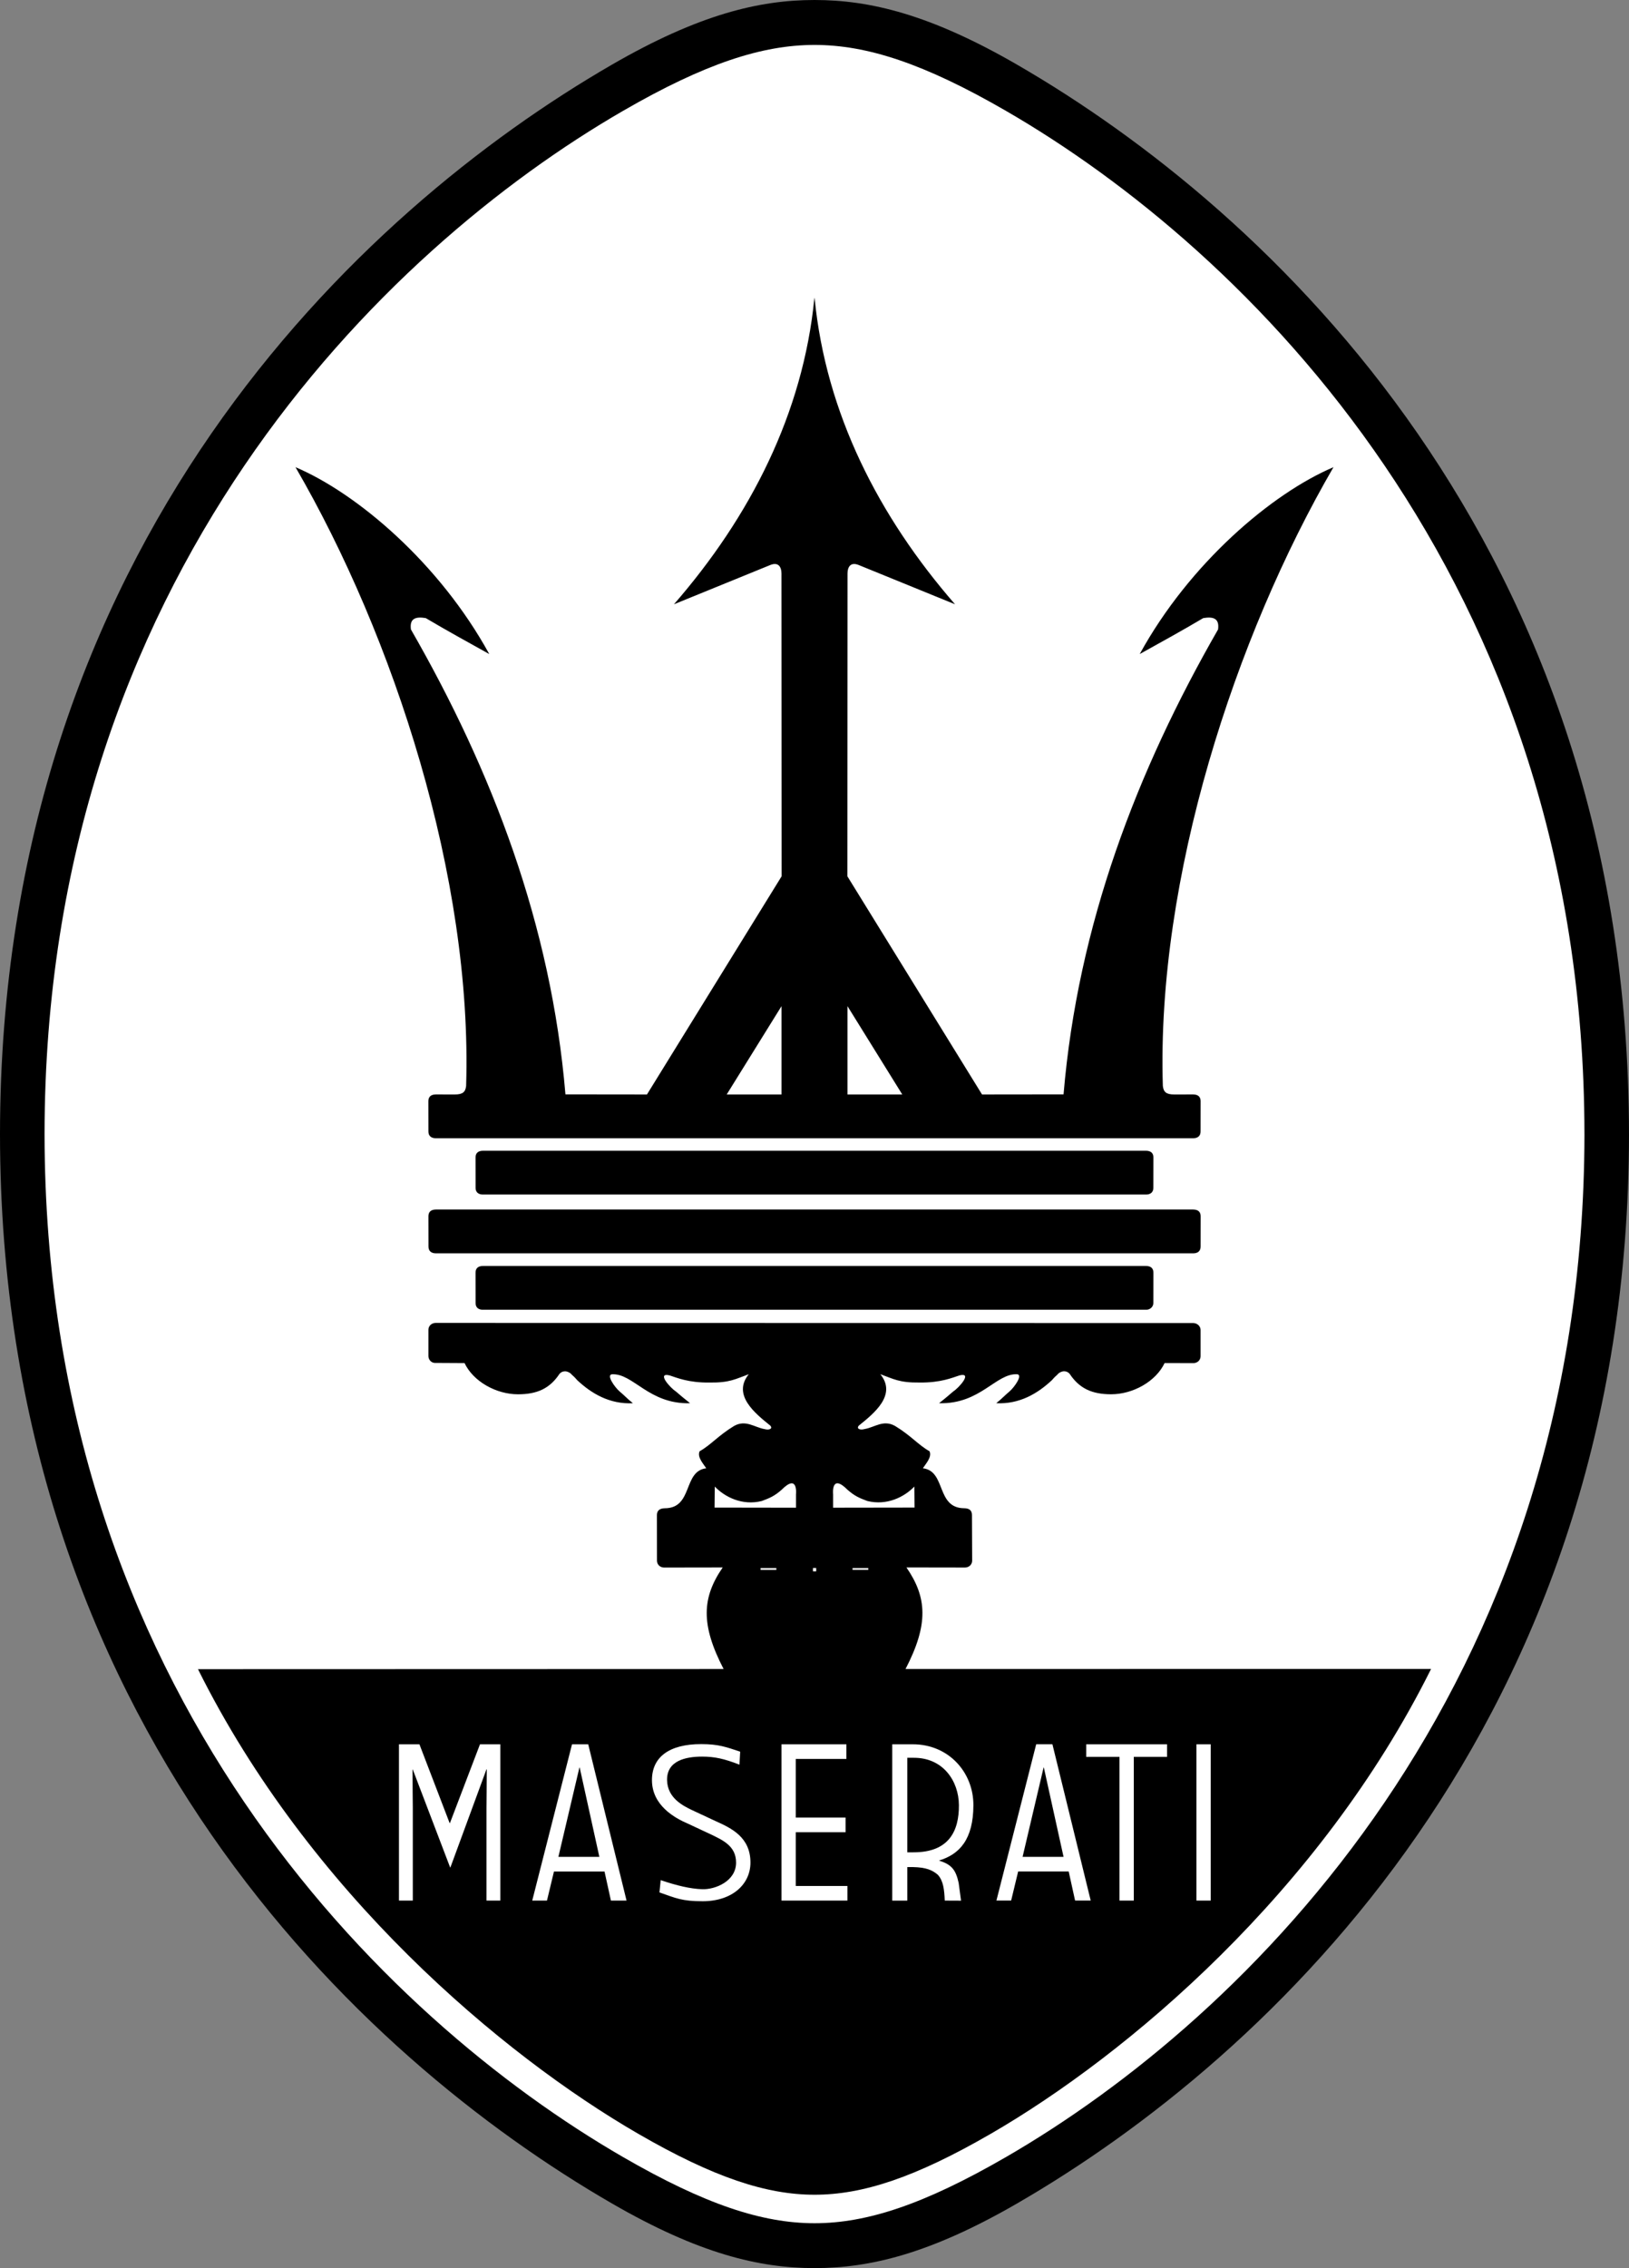
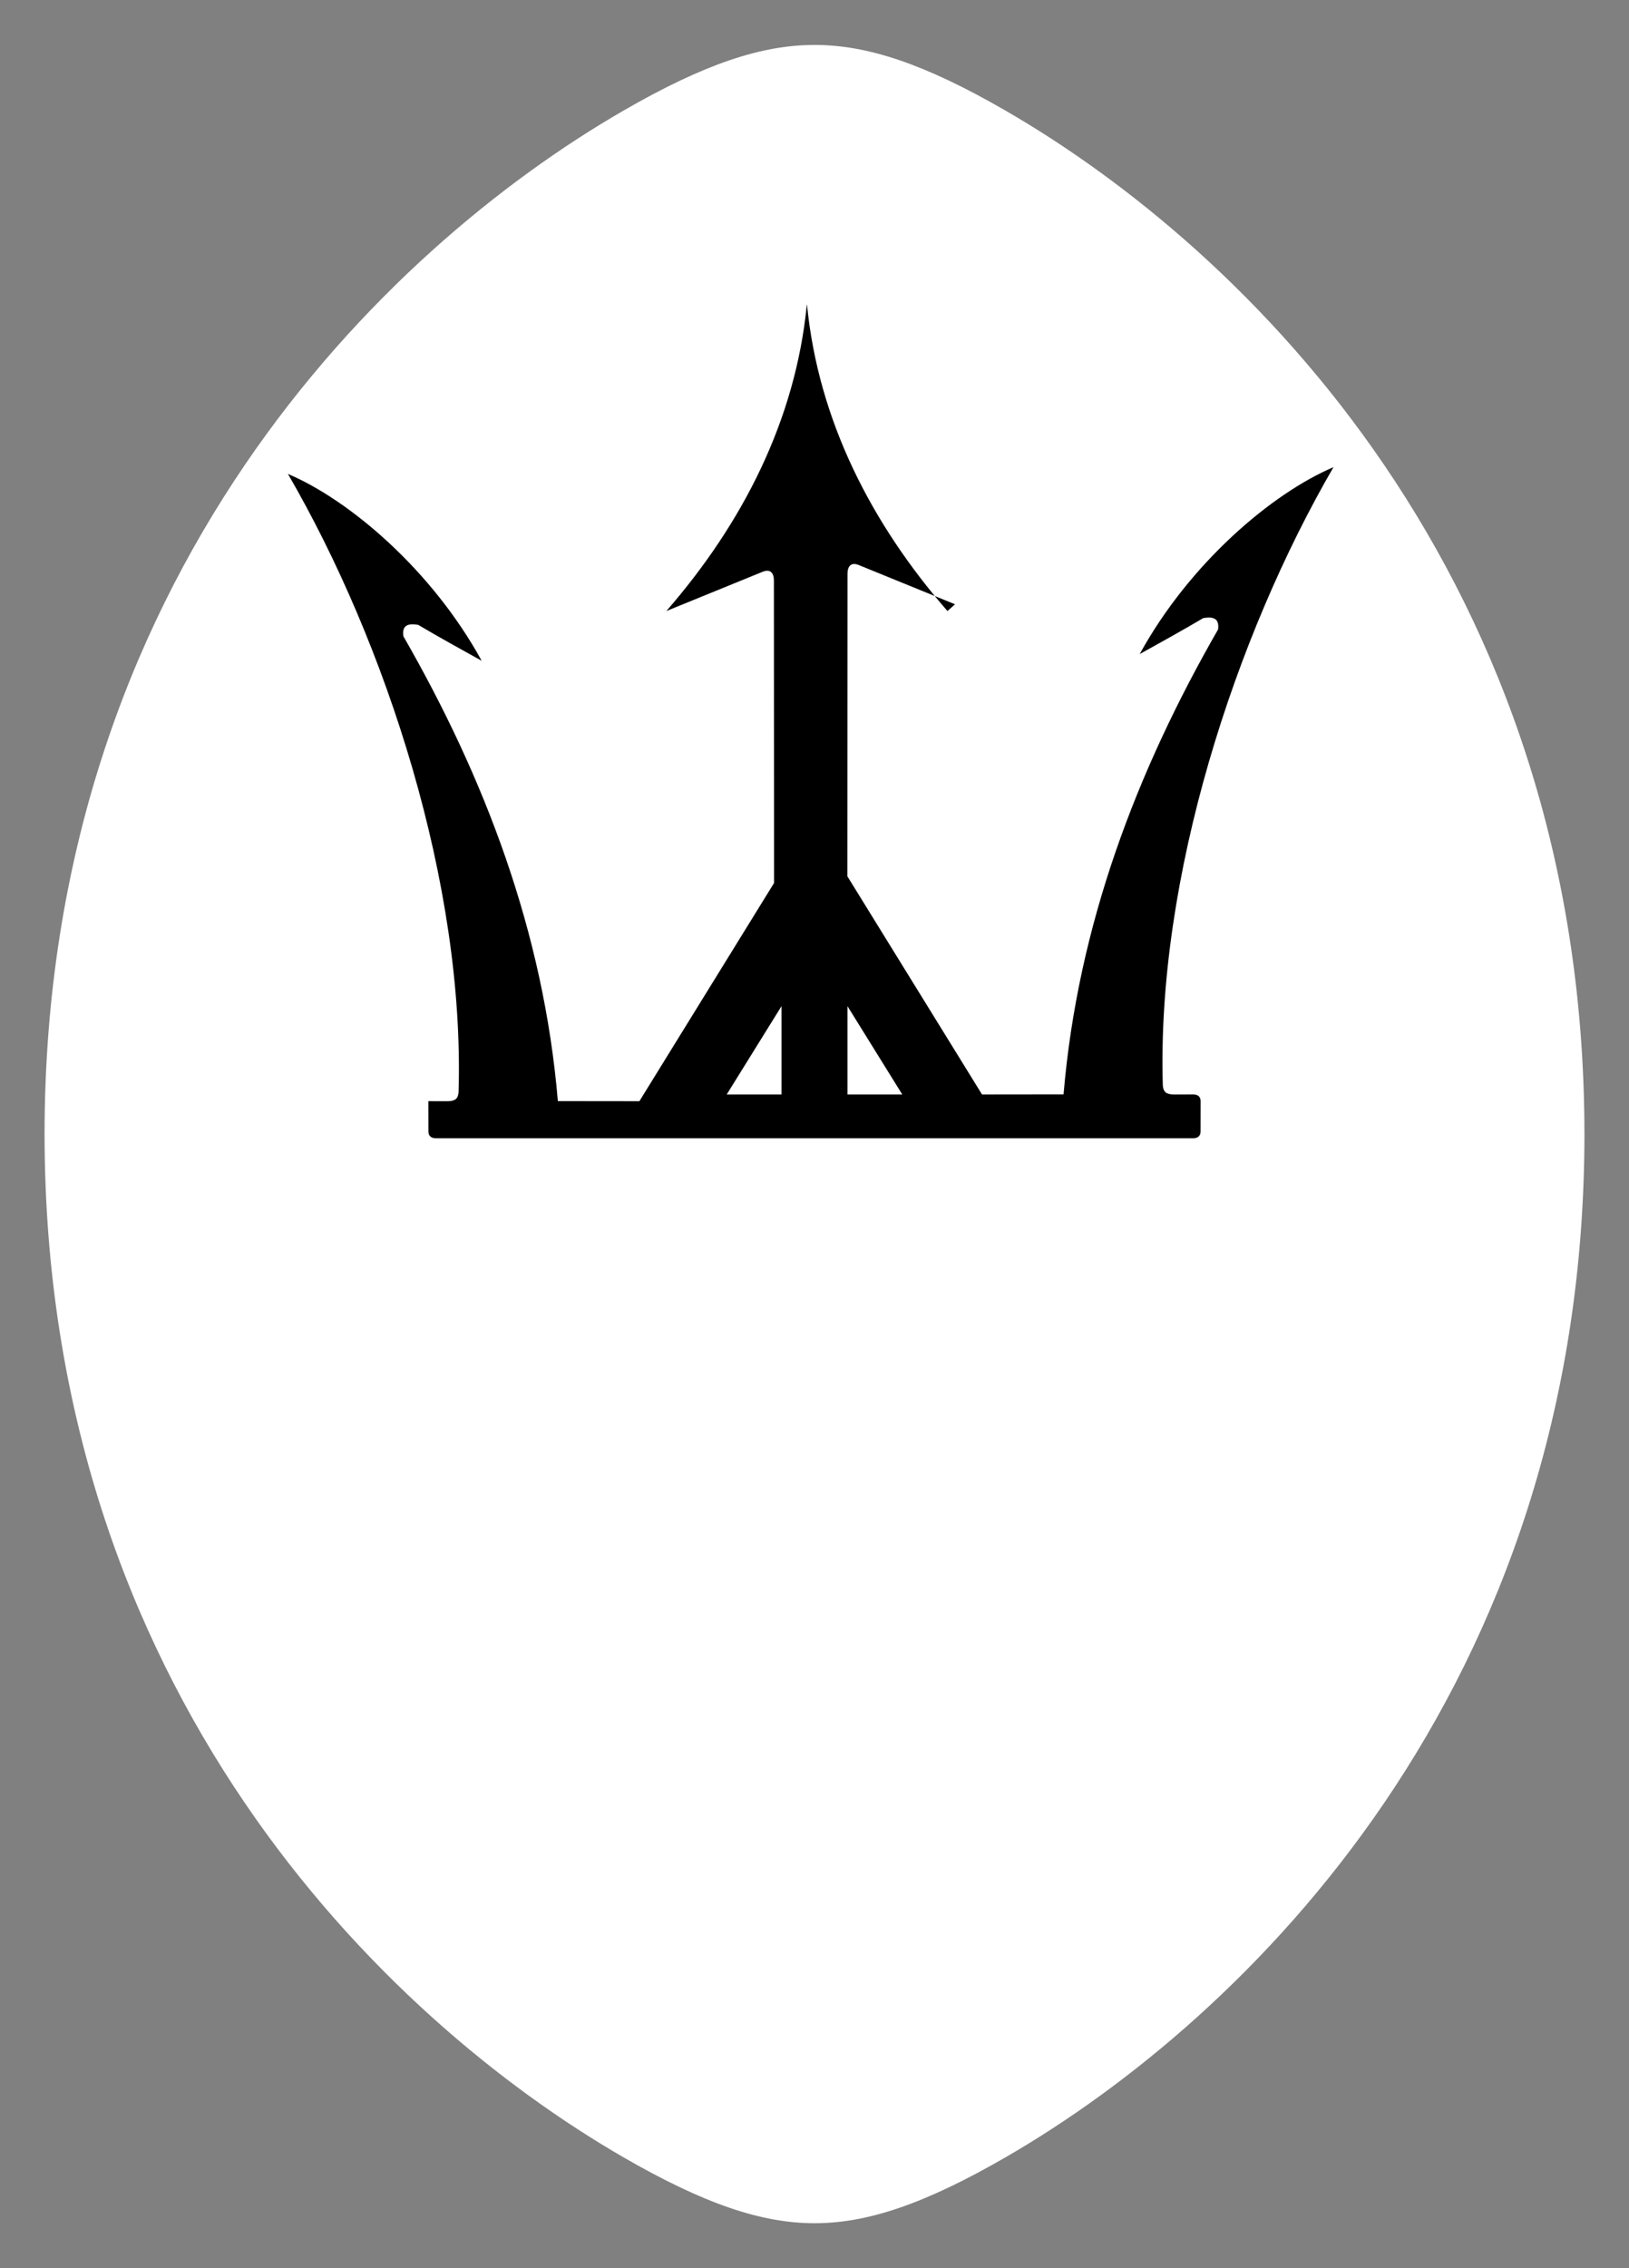
<svg xmlns="http://www.w3.org/2000/svg" id="Ebene_1" viewBox="0 0 1743.58 2426.49">
  <rect x="0" y="0" width="1743.58" height="2426.49" fill="#808080" stroke="none" />
  <defs>
    <style>.cls-1{fill:#fff;}.cls-1,.cls-2{fill-rule:evenodd;}</style>
  </defs>
-   <path class="cls-2" d="M1743.58,1213.24c-.38,629.55-384.68,987.87-655.02,1144.11-92.89,53.68-157.44,69.13-216.7,69.13s-123.95-15.45-216.83-69.13C384.67,2201.11.36,1842.8,0,1213.24.38,583.7,384.68,225.38,655.03,69.14,747.91,15.46,812.59.01,871.85,0c59.27.01,123.81,15.45,216.7,69.14,270.34,156.23,654.64,514.56,655.02,1144.1Z" />
  <path class="cls-1" d="M1695.9,1213.13c-.38,595.12-363.66,946.84-619.2,1094.56-87.81,50.74-148.83,70.75-204.84,70.78-56.02-.03-117.17-20.04-204.97-70.78C411.32,2159.97,48.04,1808.24,47.69,1213.13c.35-595.09,363.63-946.86,619.19-1094.54,87.81-50.74,148.94-70.5,204.97-70.52,56.03.01,117.05,19.77,204.84,70.52,255.54,147.69,618.83,499.45,619.2,1094.54h0Z" />
-   <path class="cls-2" d="M1022.21,646.49l-103.41-42.14c-8.21-3.15-11.72,1.74-11.7,9.81l.03.08-.16,323.23,144.13,233.42,87.27-.1c15.25-181.28,78.48-346.15,165.36-497.35,1.72-12.17-5.45-13.9-15.86-12.17-22.37,13.24-44.1,25.2-67.56,38.23l-.32.05c53.12-96.72,141.1-171.65,207.39-199.79l-.05-.05c-105.35,181.33-189.63,439.62-182.69,662.07.77,6.41,3.5,9.12,12.14,9.12h.03l20.14-.04c5.68.04,8.11,2.75,8.11,7.21l-.05,32.36c.05,5.01-3.19,7.17-7.5,7.29H466.04c-4.28-.13-7.55-2.3-7.48-7.29l-.06-32.36c0-4.46,2.44-7.17,8.11-7.21l20.19.04c8.64,0,11.35-2.71,12.11-9.12,6.95-222.44-77.33-480.74-182.68-662.07l-.05.05c66.31,28.13,154.29,103.07,207.4,199.79l-.32-.05c-23.46-13.03-45.19-24.98-67.55-38.23-10.43-1.74-17.6,0-15.86,12.17,86.9,151.19,150.11,316.07,165.36,497.35l87.27.1,144.13-233.42-.17-323.23.03-.08c.03-8.07-3.51-12.96-11.71-9.81l-103.41,42.14c81.67-93.84,138.15-204.2,150.32-327.58h.22c12.15,123.39,68.65,233.74,150.32,327.58,0,0-81.67-93.84,0,0h0Z" />
+   <path class="cls-2" d="M1022.21,646.49l-103.41-42.14c-8.21-3.15-11.72,1.74-11.7,9.81l.03.08-.16,323.23,144.13,233.42,87.27-.1c15.25-181.28,78.48-346.15,165.36-497.35,1.72-12.17-5.45-13.9-15.86-12.17-22.37,13.24-44.1,25.2-67.56,38.23l-.32.05c53.12-96.72,141.1-171.65,207.39-199.79l-.05-.05c-105.35,181.33-189.63,439.62-182.69,662.07.77,6.41,3.5,9.12,12.14,9.12h.03l20.14-.04c5.68.04,8.11,2.75,8.11,7.21l-.05,32.36c.05,5.01-3.19,7.17-7.5,7.29H466.04c-4.28-.13-7.55-2.3-7.48-7.29l-.06-32.36l20.19.04c8.64,0,11.35-2.71,12.11-9.12,6.95-222.44-77.33-480.74-182.68-662.07l-.05.05c66.31,28.13,154.29,103.07,207.4,199.79l-.32-.05c-23.46-13.03-45.19-24.98-67.55-38.23-10.43-1.74-17.6,0-15.86,12.17,86.9,151.19,150.11,316.07,165.36,497.35l87.27.1,144.13-233.42-.17-323.23.03-.08c.03-8.07-3.51-12.96-11.71-9.81l-103.41,42.14c81.67-93.84,138.15-204.2,150.32-327.58h.22c12.15,123.39,68.65,233.74,150.32,327.58,0,0-81.67-93.84,0,0h0Z" />
  <path class="cls-1" d="M907.08,1076.4l58.64,94.48h-58.64v-94.48h0ZM836.49,1076.4l-58.66,94.48h58.66v-94.48h0Z" />
-   <path class="cls-2" d="M1226.99,1277.95c4.28-.13,7.55-2.28,7.47-7.29l.08-32.35c0-4.46-2.45-7.17-8.11-7.22h-709.32c-5.67.05-8.11,2.76-8.11,7.22l.05,32.35c-.05,5.02,3.2,7.17,7.5,7.29h710.43ZM1277.55,1340.83c4.31-.1,7.55-2.26,7.5-7.28l.05-32.35c0-4.49-2.44-7.2-8.11-7.22H466.67c-5.67.03-8.11,2.74-8.11,7.22l.06,32.35c-.05,5.02,3.2,7.17,7.48,7.28h811.44ZM1226.99,1401.21c4.28-.1,7.5-3.32,7.5-7.28l.05-32.37c0-4.46-2.44-7.17-8.11-7.2h-709.32c-5.67.03-8.11,2.74-8.11,7.2l.05,32.37c-.05,4.99,3.2,7.17,7.5,7.28h710.43,0Z" />
-   <path class="cls-1" d="M870.09,1677.48h3.48v3.57h-3.48v-3.57Z" />
-   <path class="cls-2" d="M497.2,1458.24c9.4,19.75,33.88,33.41,57.21,33.41,20.35,0,33.94-6.06,44.42-21.84,1.46-1.76,3.63-2.77,5.91-2.76,2.37,0,5.32,1.35,6.73,3.03,1.71,1.95,1.97,1.41,6.43,6.54,15.1,14.16,34.64,25.84,59.52,24.59-5.32-4.18-9.66-8.82-14.53-12.87-5.17-4.63-14.15-17.41-7.9-18.09,22.81-1.22,39.38,32.19,83.63,30.96-8.4-6.64-9.77-8-15.34-12.7-5.56-3.45-21.04-20.54-6.6-17.07,7.82,2.48,20.04,7.92,42.79,7.65,21.78.27,27.76-3.8,41.98-8.92-18.03,22.22,6.95,42.05,22.92,54.91,3.05,3.14-.75,5.32-6.11,3.8-10.8-1.88-20.18-10.44-32.67-3.27-16.83,10.21-25.1,20.54-36.72,26.95-3.03,6.08,4.12,13.68,7.06,18.24-25.2,3.03-13.79,42.68-44.42,42.79-5.67.05-8.38,2.76-8.38,7.22l.06,48.91c0,3.96,3.2,7.2,7.5,7.29l62.85-.1c-22.15,32.15-23.79,60.94.97,108.67l-562.59.16c118.73,238.55,325.07,412.59,471.36,497.13,80.78,46.69,137.04,65.11,188.58,65.11s107.68-18.42,188.46-65.11c146.26-84.54,352.66-258.79,471.4-497.36l-562.49.05c24.75-47.73,23.13-76.52.96-108.67l62.85.1c4.31-.13,7.5-3.35,7.5-7.29l-.21-48.91c0-4.49-2.45-7.17-8.13-7.22-30.62-.1-19.2-39.74-44.41-42.79,2.94-4.57,10.1-12.17,7.07-18.24-11.62-6.41-19.88-16.74-36.73-26.95-12.49-7.17-21.87,1.39-32.66,3.24-5.34,1.54-9.14-.64-6.11-3.77,15.95-12.87,40.93-32.7,22.9-54.91,14.24,5.12,20.22,9.2,42,8.92,22.75.27,34.95-5.16,42.79-7.65,14.44-3.5-1.04,13.63-6.61,17.07-5.55,4.68-6.91,6.06-15.33,12.7,44.25,1.25,60.82-32.17,83.62-30.98,6.25.71-2.71,13.48-7.9,18.11-4.86,4.05-9.2,8.66-14.51,12.87,24.88,1.25,44.43-10.44,59.53-24.62,4.44-5.1,4.71-4.57,6.41-6.51,1.41-1.7,4.36-3.06,6.74-3.06s4.51,1.09,5.9,2.79c10.49,15.78,24.06,21.84,44.43,21.84,23.33,0,47.81-13.66,57.2-33.41l31.01.08c4.28-.1,7.47-3.35,7.47-7.29v-28.22c0-3.96-3.51-7.28-7.83-7.37l-811.06-.13c-4.29.1-7.57,3.32-7.57,7.28v28.22c0,3.96,3.2,7.2,6.67,7.29l31.98.18Z" />
  <path class="cls-1" d="M764.83,1612.86l87.16.13v-14.38c.12-1.09,2.01-22.3-15.37-4.84-7.6,6.74-12.76,8.9-21.28,12.06-20.86,5.21-39.53-4.23-50.28-15.47l-.22,22.5h0ZM870.13,1677.51h3.48v3.57h-3.48v-3.57ZM814.09,1677.61h16.85v1.89h-16.85v-1.89ZM978.87,1612.84l-87.17.13v-14.38c-.1-1.09-2-22.3,15.38-4.84,7.6,6.72,12.76,8.9,21.28,12.06,20.87,5.19,39.54-4.25,50.31-15.47l.19,22.5h0ZM912.53,1677.59h16.81v1.89h-16.81v-1.89ZM481.84,1997.93l-40-104.82h-.31c0,15.38.31,36.55.31,41.44v98.74h-14.82v-167.19h21.91l32.33,84.3h.31l32.17-84.3h21.76v167.19h-14.82v-98.74c0-4.89.31-26.07.31-41.67h-.31l-38.64,105.06h-.19ZM907.03,2033.31h-70.56v-167.21h69.44v15.65h-54.15v62.75h53.28v15.63h-53.28v57.52h55.26v15.65h0ZM1003.74,2005.66c-5.69-4.94-12.49-7.92-26.52-8.21h-6.11v35.87h-16.11v-167.22h21.93c38.2-.08,65.03,29.77,64.93,65.17-.1,36.57-14.77,52.59-36.96,59.22,14.03,4.23,18.11,10.21,21.18,23.84l2.56,19.05-17.43-.08c-.52-11.67-1.45-21.1-7.46-27.65,0,0,6,6.55,0,0h0ZM971.11,1981.66h6.69c37.9.03,48.74-22.77,48.56-50.52-.18-25.76-16.93-50.74-48.31-50.61h-6.94v101.13ZM1295.89,2033.28h-15.3v-167.18h15.3v167.18ZM1249.16,1866.08v13.45h-35.62v153.74h-15.3v-153.74h-35.62v-13.45h86.53ZM592.93,2002.18l-7.48,31.1h-15.77l42.58-167.19h17.34l41.01,167.19h-16.72l-6.85-31.1h-54.11,0ZM641.52,1986.53l-21.06-95.52h-.31l-22.49,95.52h43.86ZM1089.77,2002.13l-7.5,31.13h-15.76l42.58-167.22h17.35l40.98,167.22h-16.72l-6.84-31.13h-54.11ZM1138.36,1986.5l-21.08-95.52h-.3l-22.46,95.52h43.84ZM761,1962.53c12.48,6.11,26.93,12.26,26.85,30.27-.08,19.71-22.14,28.78-36.19,28.33-12.7-.4-27.15-3.83-44.5-9.7l-1.31,13.13c17.59,6.13,24.01,9.47,46.44,9.43,31.61-.08,50.85-18.26,50.95-41.17.1-27.38-20.41-37.02-37.68-44.73l-24.72-11.53c-10.17-4.84-26.48-13.13-26.85-32.15-.39-20.82,20.03-25.15,37.52-25.14,13.4.03,23.29,2.15,39.96,8.61l.77-13.9c-14.75-4.86-22.77-8.05-41.62-8.08-34.78-.05-52.8,14.19-52.81,38.48-.01,27.16,24.59,40.71,38.48,46.61l24.71,11.54h0Z" />
</svg>